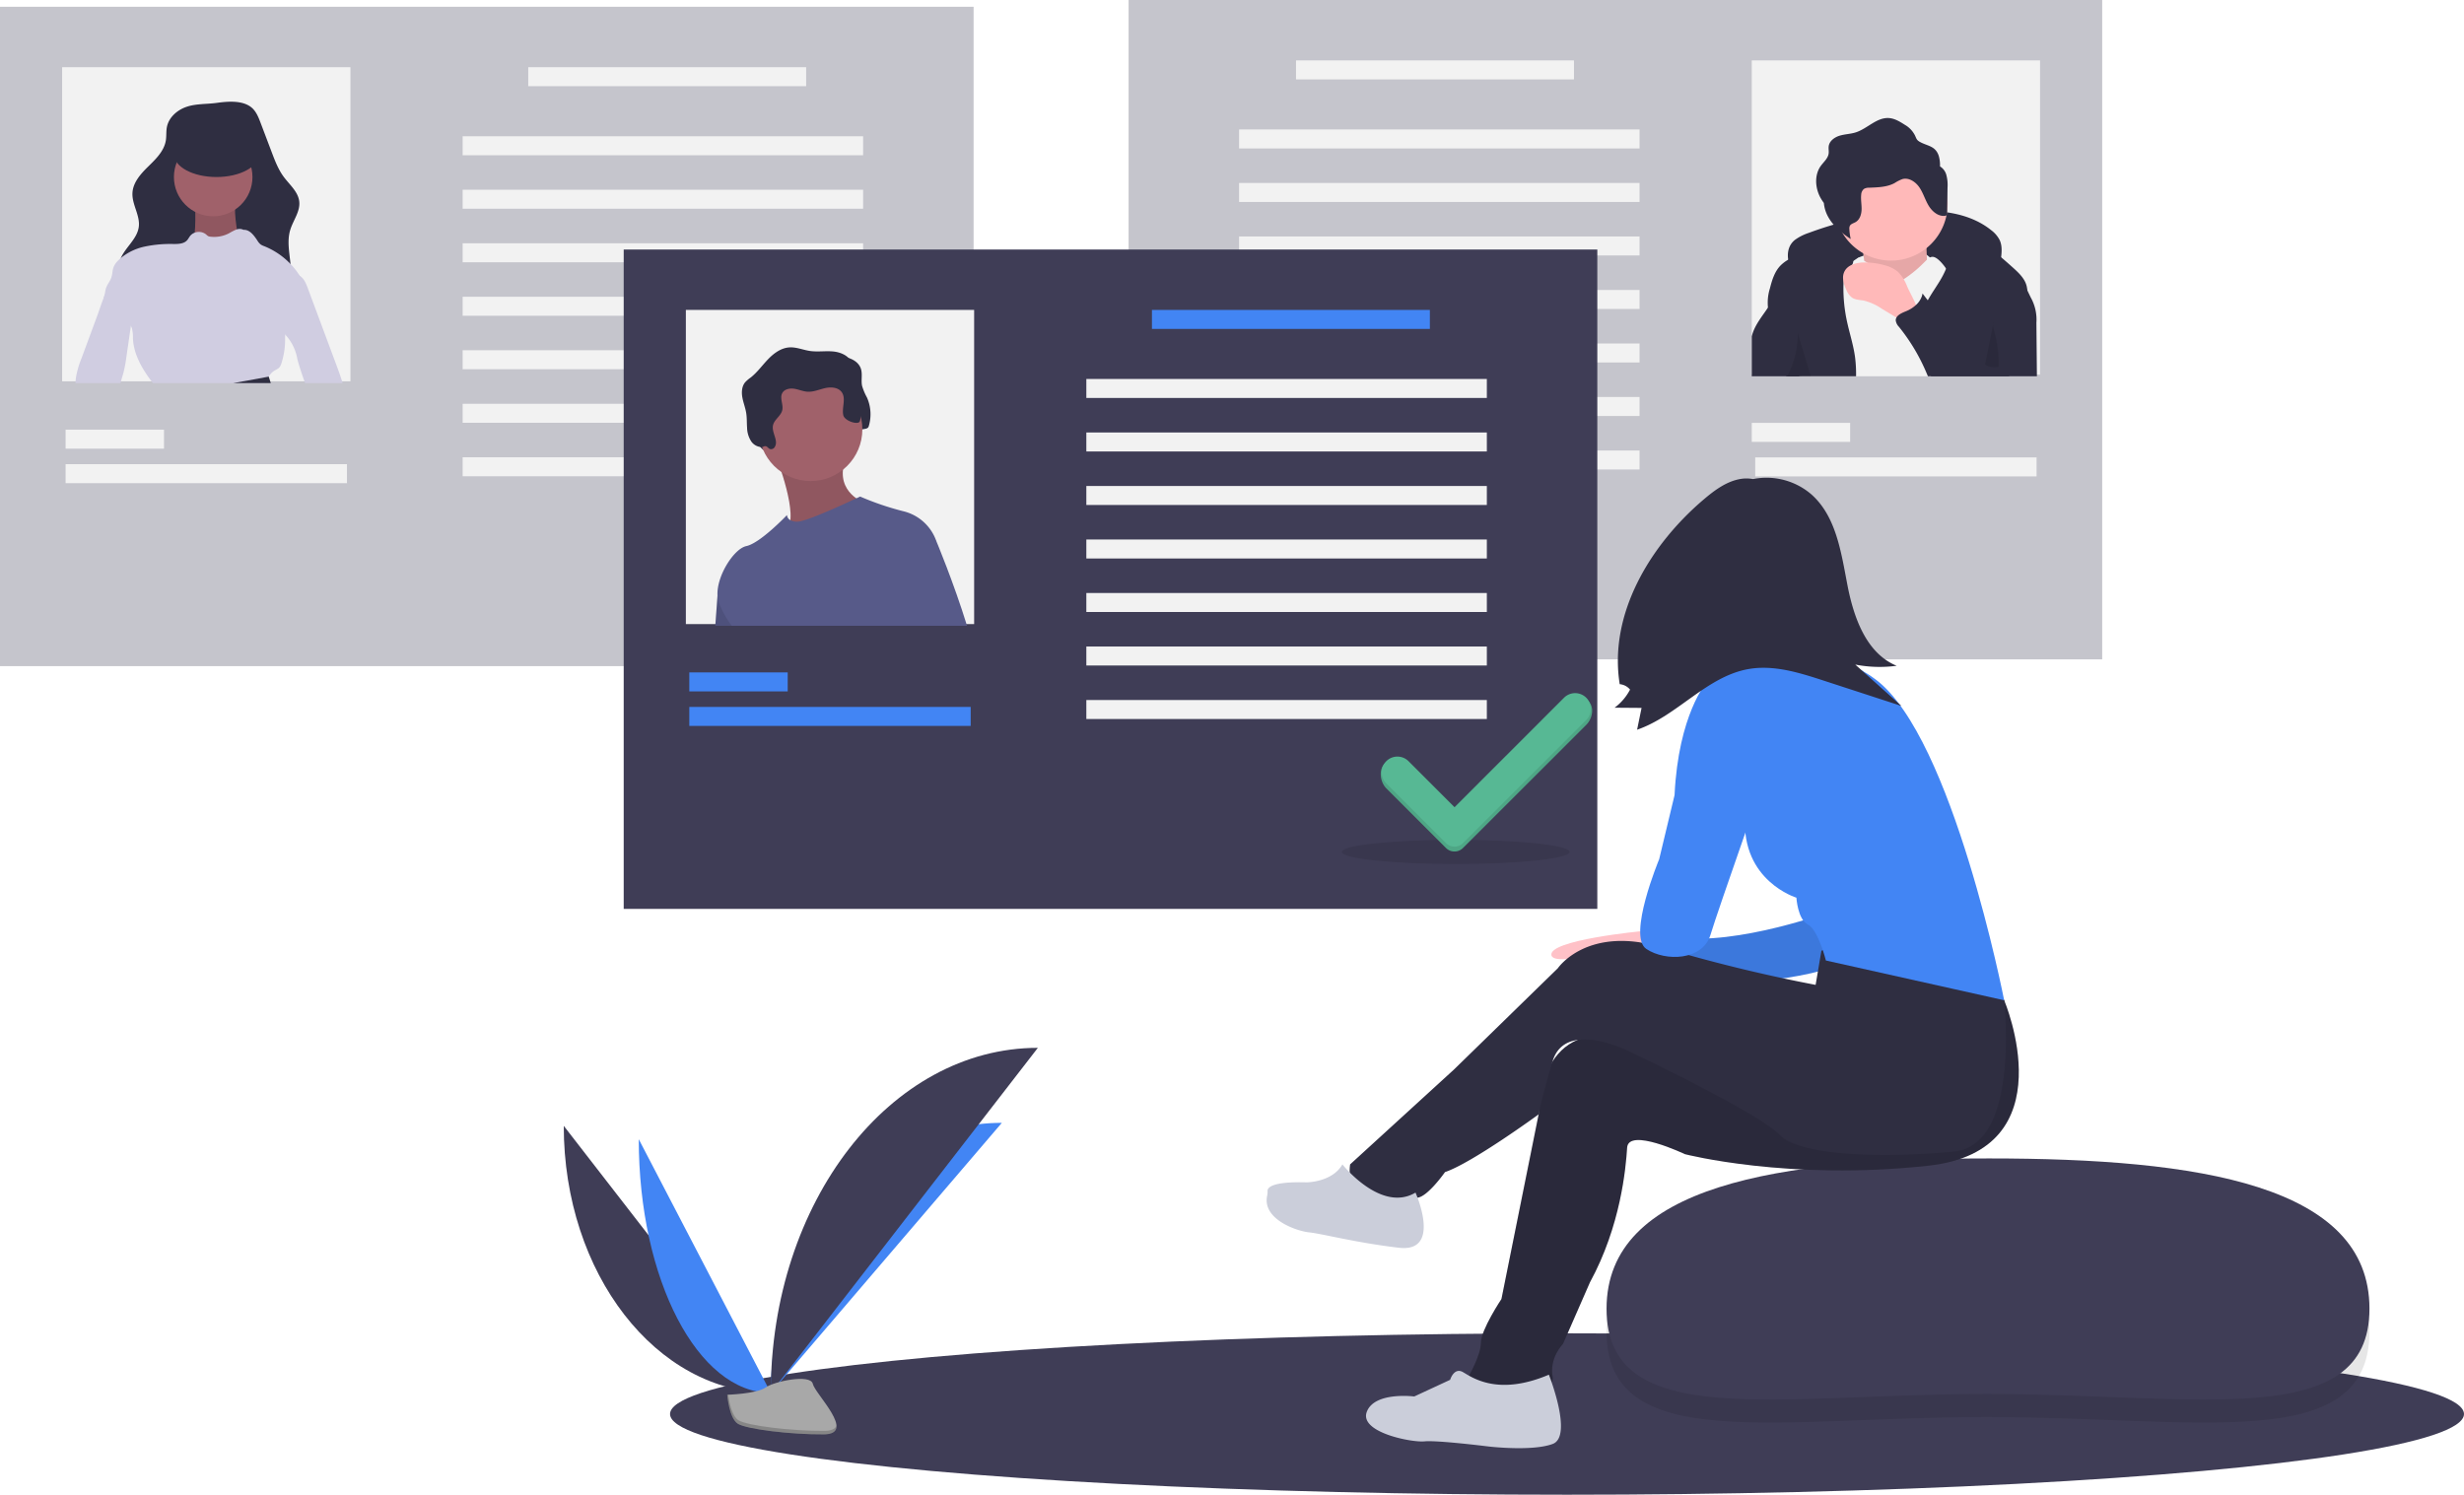
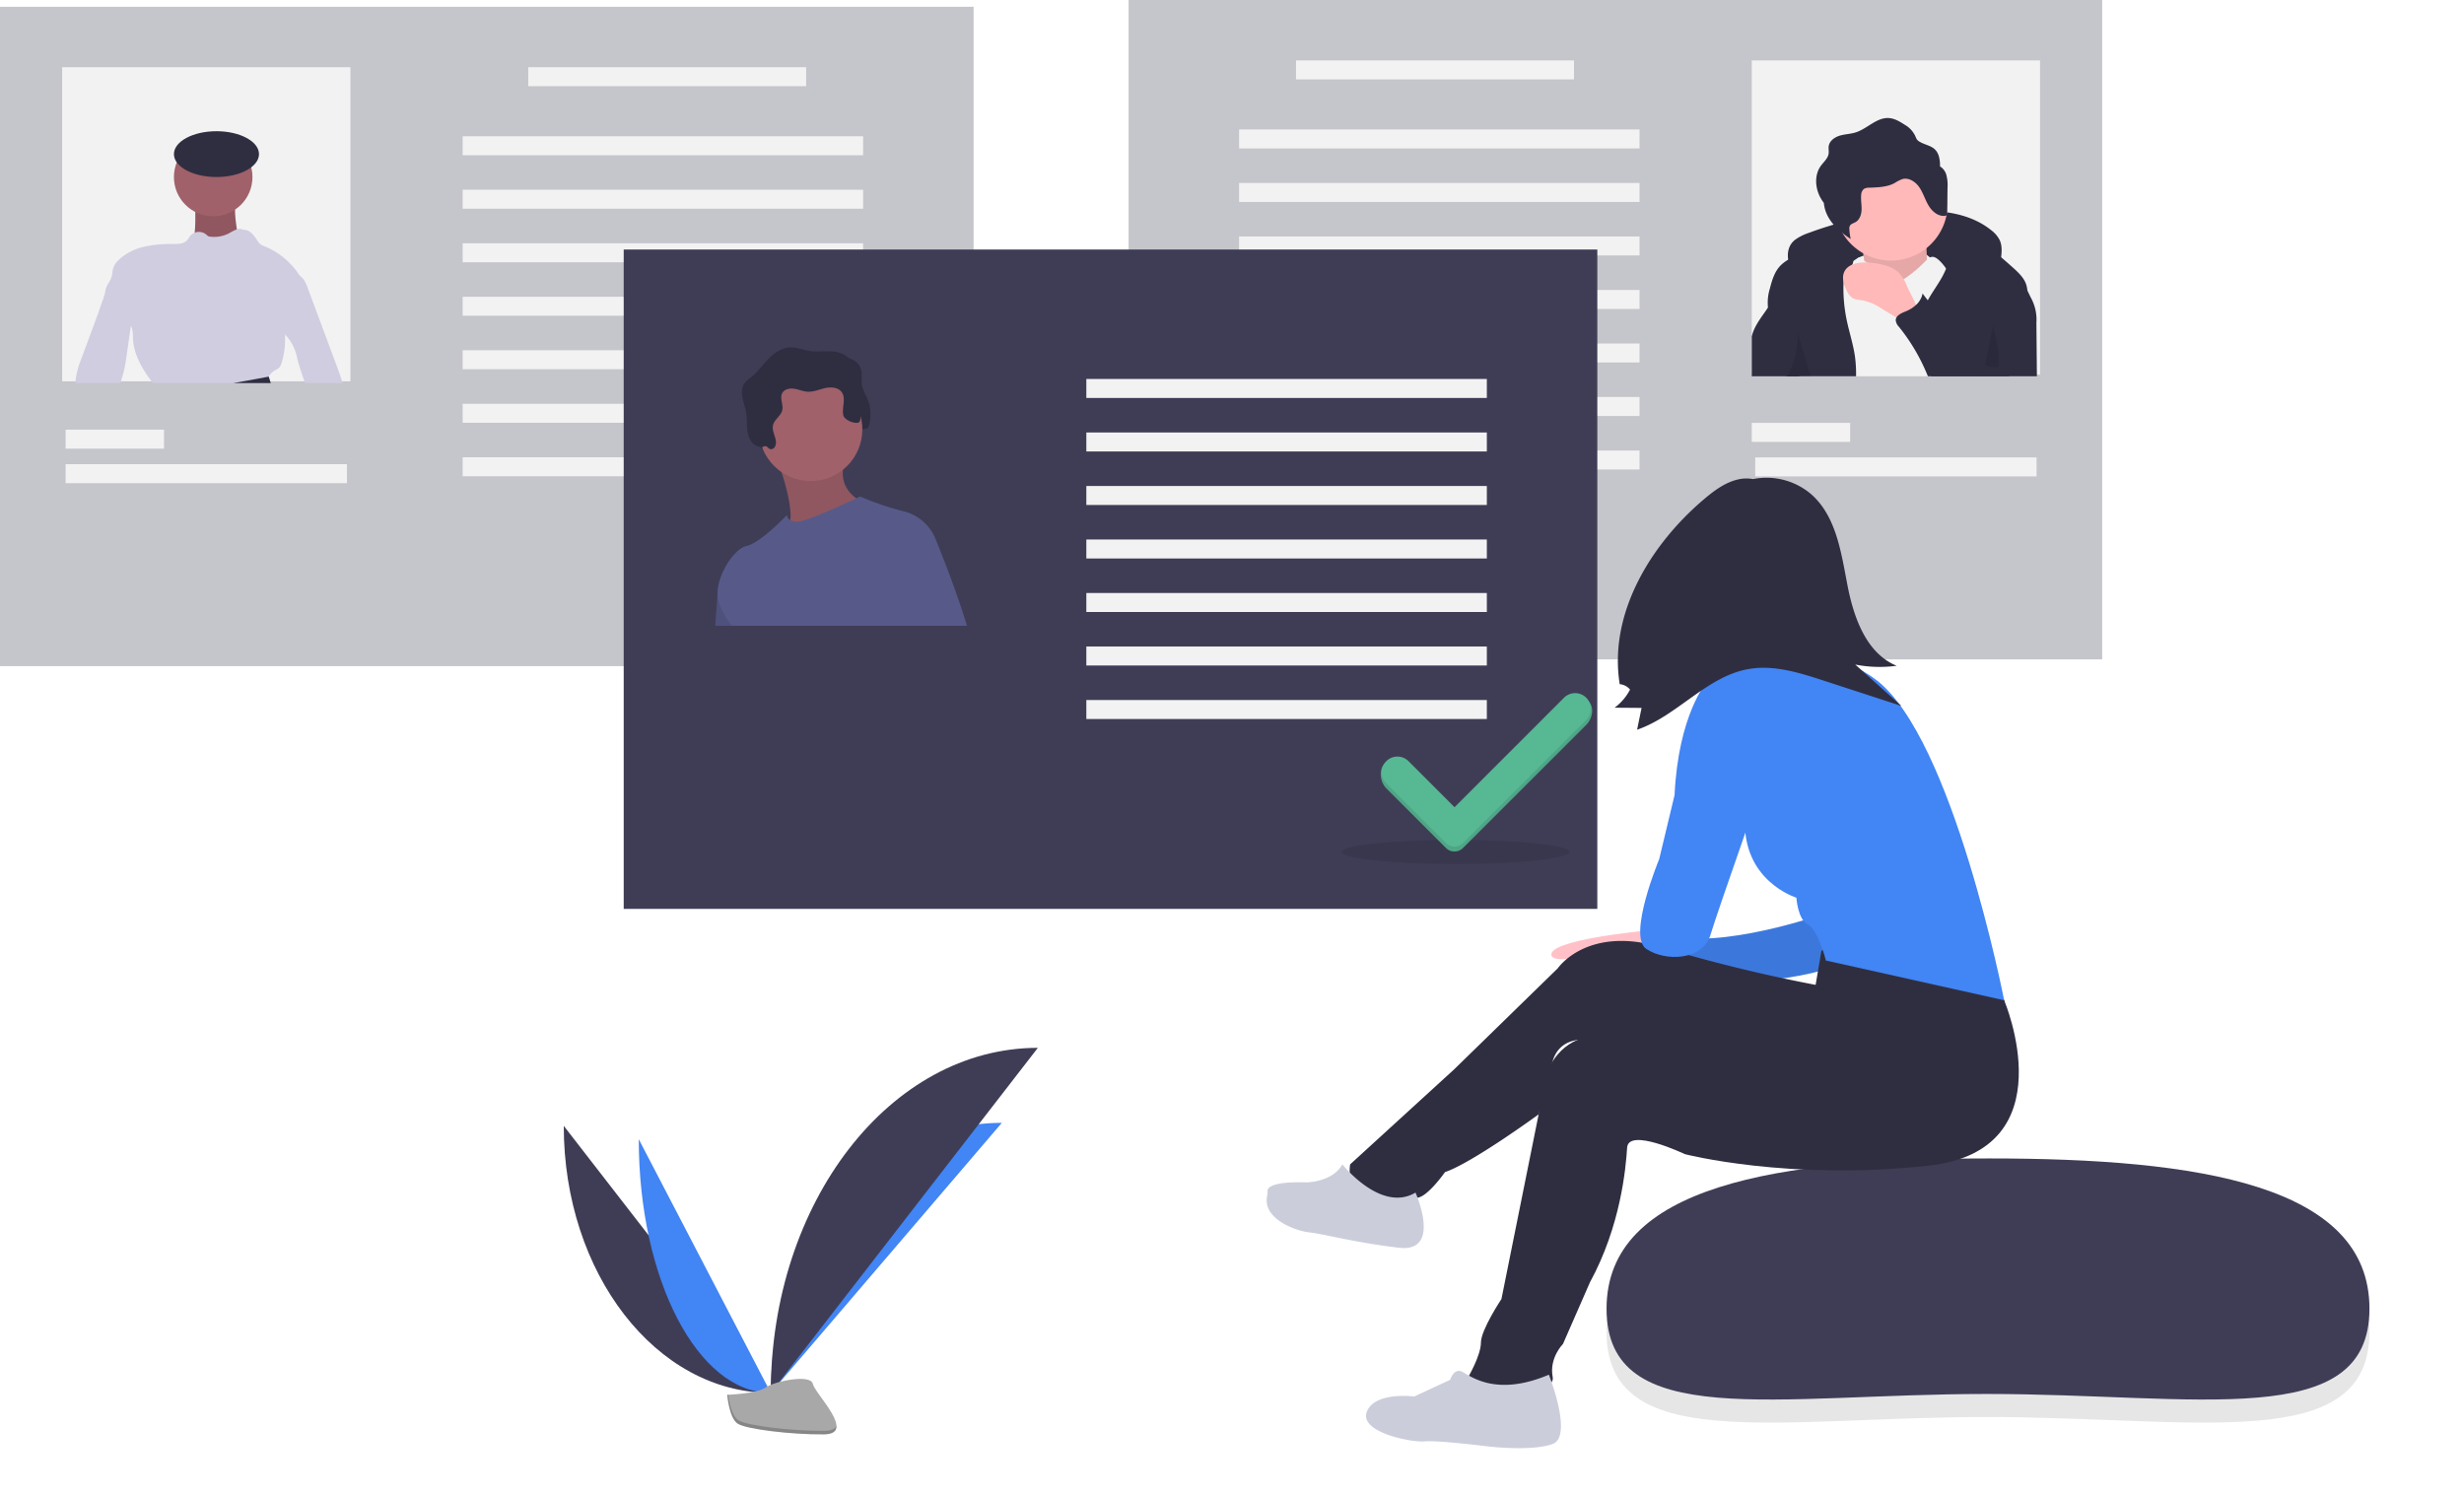
<svg xmlns="http://www.w3.org/2000/svg" data-name="Layer 1" width="1068.583" height="648.295" viewBox="0 0 1068.583 648.295">
-   <ellipse cx="679.583" cy="613.295" rx="389" ry="35" fill="#3f3d56" />
  <path fill="#3f3d56" opacity=".3" d="M911.676 285.98H489.445V0h422.231z" />
  <path fill="#f2f2f2" d="M759.703 26.202h125.022v136.252H759.703zM682.593 34.437h-120.53v-8.235h120.53zM802.375 191.651h-42.672v-8.235h42.672zM883.228 206.624H761.2v-8.235h122.028zM711.041 64.383H537.357v-8.235h173.684zM711.041 87.59H537.357v-8.235h173.684zM711.041 110.799H537.357v-8.235h173.684zM711.041 134.006H537.357v-8.235h173.684zM711.041 157.214H537.357v-8.235h173.684zM711.041 180.421H537.357v-8.235h173.684zM711.041 203.63H537.357v-8.236h173.684z" />
  <path d="M778.478 104.005a22.115 22.115 0 016.054-3.036 154.367 154.367 0 0142.655-9.285c12.683-.9 26.43.168 36.335 8.14a12.494 12.494 0 013.686 4.294c1.247 2.69.869 5.815.465 8.752a9.89 9.89 0 01-.848 3.295c-1.333 2.538-4.615 3.427-7.466 3.123s-5.526-1.511-8.338-2.07a37.269 37.269 0 00-5.265-.536l-17.636-.955c-10.966-.594-22.076-1.178-32.833 1.036a32.706 32.706 0 00-9.487 3.268c-2.457 1.38-4.111 3.36-6.39.811-4.006-4.476-6.223-12.703-.932-16.837z" fill="#2f2e41" />
  <path d="M805.806 111.803s23.72-10.633 32.717 1.636-4.908 7.362-4.908 7.362l-15.54 4.907-17.177-3.272z" fill="#f2f2f2" />
  <path d="M807.032 104.033s3.272 15.54.818 19.63 13.905 9.815 13.905 9.815l15.54-6.543s-4.089-25.356 0-30.263z" fill="#ffb9b9" />
  <path d="M807.032 104.033s3.272 15.54.818 19.63 13.905 9.815 13.905 9.815l15.54-6.543s-4.089-25.356 0-30.263z" opacity=".1" />
  <path d="M844.657 88.492a24.558 24.558 0 01-24.538 24.538 23.947 23.947 0 01-4.36-.392 24.537 24.537 0 1128.898-24.146z" fill="#ffb9b9" />
  <path d="M859.473 163.203h-78.255l1.775-7.704 7.68-33.471 8.88-5.997.007-.007 4.17-2.823 2.074-1.4s1.227.562 2.642 1.325c.412.232.831.472 1.25.727.008-.008.008 0 .008 0a14.648 14.648 0 011.931 1.34c.113.104.21.194.307.292 1.558 1.557 6.102 9.822 13.618 5.592a11.448 11.448 0 001.1-.689 54.46 54.46 0 005.593-4.44c1.58-1.444 2.605-2.56 3.444-3.33a5.438 5.438 0 011.272-.944 2.42 2.42 0 011.146-.277c2.455 0 5.727 4.904 5.727 4.904l.097.284.008.023L854.27 147.6z" fill="#f2f2f2" />
  <path d="M781.218 163.203h23.717a57.721 57.721 0 00-.427-8.205c-.726-5.473-2.508-10.743-3.63-16.148a67.934 67.934 0 01-1.43-14.404c.007-.666.022-1.34.082-2.014a9.22 9.22 0 011.295-4.372c.562-.86 1.333-1.595 1.932-2.418a5.548 5.548 0 00.546-.861v-.008a4.976 4.976 0 00.202-.456 3.696 3.696 0 00.225-1.116c.135-2.47-2.104-4.85-4.522-5.869a16.906 16.906 0 00-10.593-.427 50.422 50.422 0 00-9.957 4.073c-1.07.524-2.134 1.063-3.16 1.662a15.684 15.684 0 00-3.346 2.545c-2.545 2.628-3.66 6.289-4.559 9.83a20.782 20.782 0 00-.86 8.385c.007.09.03.187.044.277.891 4.664 4.694 8.167 6.723 12.464 2.35 4.986 2.193 10.796 1.258 16.23-.045.278-.098.555-.15.832h6.61zM877.762 133.25a185.35 185.35 0 00-6.46 29.953h-33.809q-1.325-3.616-2.642-7.24a54.276 54.276 0 01-1.805-5.57 26.657 26.657 0 01-.756-6.707c0-.54.023-1.086.068-1.625a.023.023 0 000-.03 26.789 26.789 0 011.954-8.287 30.912 30.912 0 011.721-3.496c1.573-2.845 3.474-5.525 5.166-8.31a38.138 38.138 0 002.748-5.33.028.028 0 01.007-.023 19.132 19.132 0 001.55-7.449c-.053-3.301-5.637-9.058.434-8.504 8.287.748 15.407 5.517 21.898 10.952 1.729 1.453 3.42 2.957 5.075 4.44 2.56 2.305 5.263 4.82 6.034 8.182a8.724 8.724 0 01.217 1.632 22.405 22.405 0 01-1.4 7.412z" fill="#2f2e41" />
  <path d="M827.089 124.221a18.28 18.28 0 00-3.839-6.19 14.24 14.24 0 00-5.863-2.97 32.065 32.065 0 00-8.602-1.233c-3.464-.021-7.48.908-8.951 4.044-1.168 2.49-.263 5.44.913 7.927a7.771 7.771 0 002.425 3.275c1.494 1.01 3.426.978 5.197 1.316a23.969 23.969 0 017.68 3.48l6.068 3.667 10.42 6.3c-.274-.166-.176-7.313-.496-8.484-1.031-3.773-3.353-7.56-4.952-11.132z" fill="#ffb9b9" />
  <path d="M844.04 75.704a6.228 6.228 0 00-2.701-3.526 14.294 14.294 0 00-.57-4.653c-1.487-4.393-5.007-4.141-8.329-6.083-1.44-.843-1.352-1.588-2.102-2.972a11.029 11.029 0 00-4.25-4.336c-2.13-1.358-4.38-2.756-6.9-2.928-5.298-.36-9.36 4.622-14.424 6.221-2.231.705-4.63.734-6.873 1.4s-4.482 2.258-4.817 4.575c-.154 1.069.118 2.166-.038 3.235-.311 2.125-2.176 3.613-3.424 5.361-2.76 3.865-2.444 9.325-.237 13.53a19.019 19.019 0 001.592 2.491 15.32 15.32 0 001.68 5.689c2.207 4.205 6.005 7.348 9.972 9.958a23.537 23.537 0 01-.589-4.246 2.93 2.93 0 01.18-1.407c.443-.924 1.61-1.17 2.5-1.675 1.844-1.048 2.567-3.366 2.62-5.486s-.396-4.243-.174-6.352a3.47 3.47 0 011.189-2.553 4.104 4.104 0 012.24-.534c3.777-.154 7.724-.224 11.056-2.01a16.385 16.385 0 013.441-1.741c2.832-.738 5.726 1.246 7.358 3.675s2.445 5.32 3.95 7.83 4.108 4.746 7.019 4.449a1.165 1.165 0 00.87-.387 1.303 1.303 0 00.16-.74l.162-11.128a16.82 16.82 0 00-.561-5.657zM779.324 150.02q.798 6.568.966 13.183h-20.587v-17.301c.104-.42.217-.831.351-1.243 1.288-3.968 3.99-7.292 6.334-10.743.112-.172.232-.344.344-.517a28.107 28.107 0 002.56-4.619c.337-.793.876-4.634 1.445-4.963 2.441-1.415 4.425 4.634 4.762 5.982 1.198 4.798 2.238 9.642 3.024 14.53q.46 2.842.801 5.69zM883.362 163.203h-47.261c-.404-.951-.801-1.902-1.22-2.845a83.172 83.172 0 00-11.335-18.589 4.918 4.918 0 01-1.4-2.777 2.35 2.35 0 01.307-1.25c.719-1.34 2.62-2.127 4.163-2.763a14.343 14.343 0 004.327-2.725 9.279 9.279 0 002.5-3.69 8.099 8.099 0 00.315-1.273l.658.86c.532.704 1.071 1.4 1.617 2.097 5.24 6.73 10.998 13.363 18.237 17.353a30.682 30.682 0 005.96 2.538 1.564 1.564 0 001.257 0 1.522 1.522 0 00.547-1.003c.643-2.695.868-5.473 1.34-8.205a46.735 46.735 0 014.933-14.21c1.34-2.492 5.697-11.603 8.46-5.861q1.19 2.482 2.395 4.978c.502 1.056 1.011 2.104 1.52 3.16a19.648 19.648 0 012.463 11.005q.112 11.61.217 23.2z" fill="#2f2e41" />
  <path d="M781.218 163.203h4.095l-2.32-7.704-3.347-11.102a36.216 36.216 0 01-.322 5.622 37.435 37.435 0 01-3.264 11.11c-.322.681-.666 1.37-.943 2.074h6.101zM864.632 139.528c-.577 1.55-.053 3.266.391 4.86a48.96 48.96 0 011.784 14.206.517.517 0 01-.604.62c-1.888.115-4.05.128-5.33-1.264z" opacity=".1" />
  <path fill="#3f3d56" opacity=".3" d="M0 2.943h422.231v285.979H0z" />
  <path fill="#f2f2f2" d="M26.951 29.146h125.022v136.252H26.951zM229.083 29.146h120.53v8.235h-120.53zM28.448 186.359H71.12v8.235H28.448zM28.448 201.332h122.028v8.235H28.448zM200.635 59.091h173.684v8.235H200.635zM200.635 82.299h173.684v8.235H200.635zM200.635 105.507h173.684v8.235H200.635zM200.635 128.714h173.684v8.235H200.635zM200.635 151.922h173.684v8.235H200.635zM200.635 175.13h173.684v8.235H200.635zM200.635 198.338h173.684v8.235H200.635z" />
  <path d="M148.574 166.146h-16.253q-1.875-5.042-3.331-10.211a20.4 20.4 0 00-5.3-10.803 20.037 20.037 0 01-2.284-3.1 14.557 14.557 0 01-1.437-8.826 22.926 22.926 0 01.42-2.5c.71-3.197 1.9-6.266 2.896-9.38a3.558 3.558 0 012.905-2.404 5.762 5.762 0 013.174.367 3.942 3.942 0 01.637.33c1.774 1.07 2.695 3.256 3.436 5.255q5.087 13.655 10.166 27.31.989 2.65 1.977 5.315c.973 2.606 1.939 5.21 2.762 7.869.083.262.157.516.232.778z" fill="#d0cde1" />
-   <path d="M80.914 46.328c-4.041 1.364-7.702 4.556-8.53 8.74-.383 1.94-.148 3.956-.471 5.907-.749 4.524-4.3 7.979-7.575 11.188S57.68 79.1 57.441 83.68c-.261 5.014 3.375 9.712 2.746 14.693-.731 5.788-6.844 9.538-8.355 15.172-1.01 3.763.227 7.815 2.262 11.137 3.876 6.33 10.502 10.628 17.558 12.932s14.572 2.788 21.994 2.866c9.038.095 18.85-.681 25.641-6.646a20.541 20.541 0 006.82-13.373c.644-6.909-2.24-14.048-.25-20.696 1.252-4.184 4.391-8.005 3.923-12.347-.459-4.246-4.166-7.255-6.71-10.685-2.375-3.202-3.816-6.984-5.229-10.712l-4.833-12.757c-.95-2.507-1.993-5.145-4.11-6.79-3.964-3.082-10.337-2.477-14.972-1.841-4.3.59-8.877.298-13.012 1.695z" fill="#2f2e41" />
  <path d="M84.652 88.368s.473 14.19-.946 15.61 5.677 10.88 5.677 10.88l12.771-.473 6.623-5.204-5.676-7.568s-2.366-12.3-.473-15.137-17.976 1.892-17.976 1.892z" fill="#a0616a" />
  <path d="M84.652 88.368s.473 14.19-.946 15.61 5.677 10.88 5.677 10.88l12.771-.473 6.623-5.204-5.676-7.568s-2.366-12.3-.473-15.137-17.976 1.892-17.976 1.892z" opacity=".1" />
  <circle cx="92.457" cy="76.778" r="17.029" fill="#a0616a" />
  <path d="M101.186 166.146h13.805c.516-.936 1.003-1.909 1.564-2.792v-.008a7.643 7.643 0 012.516-2.635 9.911 9.911 0 001.864-1.115 4.809 4.809 0 001.138-2.126 32.947 32.947 0 001.557-9.179c.022-1.048 0-2.11.06-3.159a13.282 13.282 0 01.314-2.433 19.16 19.16 0 012.044-4.627q2.807-5.11 5.63-10.219a7.143 7.143 0 00.381-2.994 7.381 7.381 0 00-1.212-3.84 22.397 22.397 0 00-.846-1.4 31.093 31.093 0 00-4.013-5.121 32.463 32.463 0 00-11.424-7.734 6.63 6.63 0 01-1.535-.748 6.37 6.37 0 01-1.407-1.685c-1.498-2.253-3.324-4.79-6.027-4.649a3.705 3.705 0 00-2.86-.194 3.91 3.91 0 00-.419.134 26.606 26.606 0 00-3.002 1.565 13.935 13.935 0 01-8.085 1.467 2.739 2.739 0 01-.943-.24 4.834 4.834 0 01-.869-.703 4.992 4.992 0 00-4.963-.793 4.507 4.507 0 00-1.977 1.392c-.494.621-.838 1.37-1.385 1.954-1.415 1.512-3.75 1.572-5.817 1.565a53.759 53.759 0 00-12.779 1.175 24.293 24.293 0 00-10.062 4.866l-.007.008c-.404.344-.779.696-1.153 1.07a8.546 8.546 0 00-1.991 2.845c-.57 1.467-.494 3.122-1.01 4.612-.57 1.669-1.835 3.032-2.344 4.708-.39 1.273-.337 2.68-.98 3.833.03.023.052.045.081.068 2.725 2.396 5.054 5.54 7.786 7.913a15.713 15.713 0 013.953 4.417 7.296 7.296 0 01.487 1.198 18.42 18.42 0 01.404 4.357c.344 7 4.14 13.348 8.385 18.918.082.112.164.224.254.33z" fill="#d0cde1" />
  <path d="M56.77 141.344q-.967 6.704-1.947 13.4a58.384 58.384 0 01-1.333 7.098c-.39 1.444-.89 2.86-1.243 4.304H32.753a18.677 18.677 0 01.187-2.418 39.978 39.978 0 012.433-8.392q3.403-9.186 6.798-18.387c.965-2.612 1.796-5.345 2.86-7.935.187-.48.389-.958.606-1.423 1.13-2.485 4.267-1.467 6.588-1.093a6.256 6.256 0 011.841.524 4.752 4.752 0 011.73 1.632c2.2 3.257 1.722 7.562 1.153 11.455l-.18 1.235z" fill="#d0cde1" />
  <path d="M116.555 163.354c.03.105.352 1.22.884 2.792h-16.253c8.055-1.385 15.37-2.8 15.37-2.8z" fill="#2f2e41" />
  <ellipse cx="93.876" cy="66.845" rx="18.448" ry="9.934" fill="#2f2e41" />
  <path fill="#3f3d56" d="M270.489 108.222H692.72v285.979H270.489z" />
  <ellipse cx="631.332" cy="369.496" rx="49.41" ry="5.24" opacity=".1" />
-   <path fill="#f2f2f2" d="M297.44 134.424h125.022v136.252H297.44z" />
  <path d="M337.698 196.982a1.835 1.835 0 002.152-.889c1.729-2.724-1.455-6.237-.766-9.39.553-2.525 3.423-4.024 4.01-6.542.57-2.446-1.187-5.204 0-7.417.93-1.735 3.254-2.191 5.199-1.887s3.79 1.158 5.754 1.278c2.617.16 5.112-.993 7.672-1.563s5.681-.348 7.187 1.8c1.933 2.756-.028 6.595.645 9.894.535 2.62 2.728 4.789 2.775 7.462.017.95-2.48.185-2.348 1.126s-1.048.113-.104 0a1.87 1.87 0 001.42-1.688c.112-.784 1.585-1.045 1.568-1.837-.04-1.855 3.314-.604 3.867-2.376a17.964 17.964 0 00-.734-12.532 25.099 25.099 0 01-2.14-5.096c-.493-2.46.283-5.1-.53-7.474-1.095-3.199-4.72-4.83-8.084-5.16s-6.783.261-10.129-.227c-2.996-.437-5.898-1.736-8.92-1.548-3.627.226-6.784 2.563-9.298 5.187s-4.647 5.641-7.502 7.89a14.714 14.714 0 00-2.406 2.07c-1.454 1.773-1.602 4.297-1.197 6.554s1.285 4.41 1.656 6.672c.35 2.126.242 4.298.392 6.447a11.333 11.333 0 001.891 6.086 5.744 5.744 0 004.47 2.335c.605.014 1.116-.53 1.727-.388.764.177 1.096.902 1.773 1.213z" fill="#2f2e41" />
  <path d="M310.204 271.425c.547-7.494.959-13.094.959-13.094l3.533-9.313 11.342 22.407z" fill="#575a89" />
  <path d="M310.204 271.425c.547-7.494.959-13.094.959-13.094l3.533-9.313 11.342 22.407z" opacity=".1" />
  <path d="M336.488 197.744s10.576 26.92 4.487 32.048 33.97-8.653 33.97-8.653l-.961-3.525s-13.14-5.128-6.73-19.87-30.766 0-30.766 0z" fill="#a0616a" />
  <path d="M336.488 197.744s10.576 26.92 4.487 32.048 33.97-8.653 33.97-8.653l-.961-3.525s-13.14-5.128-6.73-19.87-30.766 0-30.766 0z" opacity=".1" />
  <circle cx="351.551" cy="186.207" r="22.433" fill="#a0616a" />
  <path d="M406.03 234.6l-.247 4.896c-.322 6.34-.899 18.221-1.475 31.929h-86.962a43.116 43.116 0 01-5.532-9.905 10.688 10.688 0 01-.651-3.189c-.48-8.497 7.134-20.355 12.51-21.486 6.086-1.287 17.622-13.46 17.622-13.46a2.745 2.745 0 001.467 2.216v.007a5.964 5.964 0 003.017.66c3.759 0 20.288-7.63 25.596-10.122 1.041-.487 1.647-.779 1.647-.779a124.4 124.4 0 0018.91 6.416 20.112 20.112 0 0114.098 12.816z" fill="#575a89" />
  <path d="M333.853 194.739a1.835 1.835 0 002.15-.889c1.73-2.724-1.454-6.238-.764-9.39.552-2.526 3.422-4.024 4.009-6.542.57-2.447-1.187-5.204 0-7.418.93-1.734 3.254-2.19 5.199-1.887s3.79 1.159 5.754 1.279c2.618.16 5.113-.993 7.672-1.564s5.682-.347 7.187 1.8c1.934 2.757-.027 6.595.646 9.895.534 2.62 6.625 4.458 7.177 2.687a17.964 17.964 0 00-.734-12.532 25.1 25.1 0 01-2.14-5.097c-.492-2.46.283-5.1-.53-7.473-1.095-3.199-4.719-4.83-8.083-5.16s-6.784.261-10.13-.227c-2.996-.438-5.897-1.737-8.92-1.548-3.627.225-6.783 2.562-9.298 5.186s-4.647 5.642-7.502 7.89a14.714 14.714 0 00-2.406 2.071c-1.454 1.772-1.602 4.297-1.197 6.554s1.285 4.409 1.657 6.671c.349 2.126.241 4.298.392 6.448a11.333 11.333 0 001.89 6.086 5.744 5.744 0 004.47 2.335c.605.014 1.117-.53 1.727-.388.764.177 1.096.902 1.774 1.213z" fill="#2f2e41" />
  <path d="M417.147 271.425h-25.379c-1.931-14.164-3.526-28.972-3.526-28.972l5.128-2.246 10.421-5.608s.764 1.812 1.992 4.897c2.62 6.595 7.374 19.007 11.364 31.929z" opacity=".1" />
  <path d="M419.385 271.425h-28.642c-4.245-15.497-8.43-32.341-8.43-32.341l10.9-8.01 12.817 3.525s7.501 17.855 13.355 36.826z" fill="#575a89" />
-   <path fill="#4285f4" d="M499.572 134.424h120.53v8.235h-120.53zM298.937 291.638h42.672v8.235h-42.672zM298.937 306.611h122.028v8.235H298.937z" />
  <path fill="#f2f2f2" d="M471.124 164.37h173.684v8.235H471.124zM471.124 187.578h173.684v8.235H471.124zM471.124 210.785h173.684v8.235H471.124zM471.124 233.993h173.684v8.235H471.124zM471.124 257.201h173.684v8.235H471.124zM471.124 280.409h173.684v8.235H471.124zM471.124 303.616h173.684v8.235H471.124z" />
  <path d="M678.285 304.729l-47.479 47.478-19.955-19.955a6.822 6.822 0 00-9.647 0l-.717-1.073c-2.664 2.664-1.947 8.056.717 10.72l25.892 25.891a5.205 5.205 0 007.359.002l53.472-53.416c2.665-2.663 3.632-7.546.968-10.21-2.663-2.663-7.947-2.1-10.61.563z" fill="#57b894" />
  <path d="M678.285 304.729l-47.479 47.478-19.955-19.955a6.822 6.822 0 00-9.647 0l-.717-1.073c-2.664 2.664-1.947 8.056.717 10.72l25.892 25.891a5.205 5.205 0 007.359.002l53.472-53.416c2.665-2.663 3.632-7.546.968-10.21-2.663-2.663-7.947-2.1-10.61.563z" opacity=".1" />
  <path d="M678.285 302.624l-47.479 47.478-19.955-19.955a6.822 6.822 0 00-9.647 0 6.822 6.822 0 000 9.647l25.892 25.892a5.205 5.205 0 007.359.001l53.472-53.416a6.82 6.82 0 00.002-9.647 6.82 6.82 0 00-9.644 0z" fill="#57b894" />
  <path d="M1027.583 577.619c0 53.533-74.62 36.975-165.983 36.975s-164.874 16.558-164.874-36.975 74.609-65.177 165.972-65.177 164.885 11.644 164.885 65.177z" opacity=".1" />
  <path d="M1027.583 567.619c0 53.533-74.62 36.975-165.983 36.975s-164.874 16.558-164.874-36.975 74.609-65.177 165.972-65.177 164.885 11.644 164.885 65.177z" fill="#3f3d56" />
  <path d="M715.654 399.91l-3.38 3.925s-41.112 3.86-39.444 10.535 49.498-8.899 49.498-8.899z" fill="#ffc1c7" />
  <path d="M790.18 396.573s-43.937 15.572-67.852 8.898l11.123 22.246s56.728-1.668 66.74-11.679-10.012-19.465-10.012-19.465z" fill="#4285f4" />
  <path d="M790.18 396.573s-43.937 15.572-67.852 8.898l11.123 22.246s56.728-1.668 66.74-11.679-10.012-19.465-10.012-19.465z" opacity=".1" />
  <circle cx="760.425" cy="247.8" r="29.476" fill="#ffc1c7" />
  <path d="M785.56 275.473a22.993 22.993 0 003.818 5.294 48.214 48.214 0 0014.208 10.632 484.153 484.153 0 01-50.624 7.528c1.795-6.32-.568-13.078-3.742-18.83s-7.22-11.11-9.208-17.372l19.924.536c3.615.097 7.241.205 10.855.028 2.702-.132 7.202-1.75 9.724-1.154 5.33 1.26 2.717 8.61 5.044 13.338z" fill="#ffc1c7" />
  <path d="M852.47 413.813l16.684 20.022s27.808 65.07-32.813 71.745-105.67-5.006-105.67-5.006-24.471-11.68-25.028-2.78-2.78 33.925-16.128 58.396l-11.68 26.695s-6.117 6.118-4.449 14.46-37.262 11.124-36.706 0c0 0 5.561-9.454 5.561-15.016s8.899-18.909 8.899-18.909l16.129-80.087s-1.113-41.156 36.706-33.37 91.766-1.668 91.766-1.668l12.236-42.824z" fill="#2f2e41" />
-   <path d="M852.47 413.813l16.684 20.022s27.808 65.07-32.813 71.745-105.67-5.006-105.67-5.006-24.471-11.68-25.028-2.78-2.78 33.925-16.128 58.396l-11.68 26.695s-6.117 6.118-4.449 14.46-37.262 11.124-36.706 0c0 0 5.561-9.454 5.561-15.016s8.899-18.909 8.899-18.909l16.129-80.087s-1.113-41.156 36.706-33.37 91.766-1.668 91.766-1.668l12.236-42.824z" opacity=".1" />
  <path d="M789.901 412.349s50.889-19.113 79.253 21.486c0 0 7.23 62.846-21.69 65.627s-66.74 2.224-75.638-7.23-65.07-36.15-65.07-36.15-27.962-14.263-33.447 4.27-6.04 22.981-6.04 22.981-28.92 21.134-40.6 25.027c0 0-7.786 11.123-12.236 11.123s-31.7 6.118-28.92-14.46l45.049-41.155 45.049-43.937s12.791-18.91 45.605-8.898a678.453 678.453 0 0066.183 16.128z" fill="#2f2e41" />
  <path d="M671.718 596.233s10.567 26.696 1.668 30.033-27.808 1.112-27.808 1.112-22.246-2.78-27.808-2.225-28.364-3.893-25.027-12.791 20.578-6.674 20.578-6.674l15.573-7.23s1.668-5.562 5.561-3.337 15.016 10.567 37.263 1.112zM613.877 517.259s11.68 26.14-7.23 23.915-33.37-6.118-38.93-6.674c-5.35-.535-20.478-5.702-18.157-15.994a9.155 9.155 0 00.15-2.02c0-1.382 1.878-4.094 16.894-3.676 0 0 11.123 0 15.572-7.787 0 0 16.685 21.134 31.701 12.236z" fill="#cbceda" />
  <path d="M740.125 294.796s40.044-25.028 73.413 0 55.616 139.04 55.616 139.04l-77.306-17.242s-3.337-13.348-7.786-15.572-5.006-11.68-5.006-11.68-23.915-7.23-22.246-35.038-16.685-59.508-16.685-59.508z" fill="#4285f4" />
  <path d="M760.703 295.908h-20.578s-12.235 13.904-13.904 48.942l-6.674 27.808s-13.904 33.37-5.561 38.93 24.47 5.006 27.808-6.117 26.14-75.637 26.14-75.637z" fill="#4285f4" />
  <path d="M754.805 209.44a29.796 29.796 0 0130.822 5.052c10.68 9.532 12.836 25.082 15.536 39.141s8.132 29.715 21.382 35.135a55.709 55.709 0 01-17.95-.522l20.023 17.944-33.73-10.994c-10.587-3.451-21.705-6.945-32.668-4.996-18.16 3.228-30.804 20.3-48.247 26.298l1.938-9.458-11.702-.09a22.92 22.92 0 006.705-7.855 6.489 6.489 0 00-4.477-2.343c-4.878-30.428 13.19-60.507 36.738-80.387 4.632-3.91 9.757-7.666 15.74-8.644s12.965 1.697 15.045 7.39" fill="#2f2e41" />
  <path d="M244.488 488.307c0 64.016 40.16 115.817 89.79 115.817" fill="#3f3d56" />
  <path d="M334.278 604.124c0-64.735 44.817-117.118 100.202-117.118M277.02 494.11c0 60.809 25.61 110.014 57.258 110.014" fill="#4285f4" />
  <path d="M334.278 604.124c0-82.717 51.801-149.651 115.818-149.651" fill="#3f3d56" />
  <path d="M315.389 604.94s12.734-.391 16.571-3.124 19.588-5.996 20.54-1.613 19.137 21.798 4.76 21.914-33.404-2.24-37.234-4.573-4.637-12.603-4.637-12.603z" fill="#a8a8a8" />
  <path d="M357.517 620.59c-14.377.117-33.405-2.238-37.235-4.572-2.917-1.776-4.08-8.152-4.468-11.094-.27.012-.425.017-.425.017s.806 10.27 4.637 12.603 22.858 4.689 37.234 4.573c4.15-.034 5.584-1.51 5.505-3.697-.577 1.321-2.16 2.146-5.248 2.17z" opacity=".2" />
</svg>